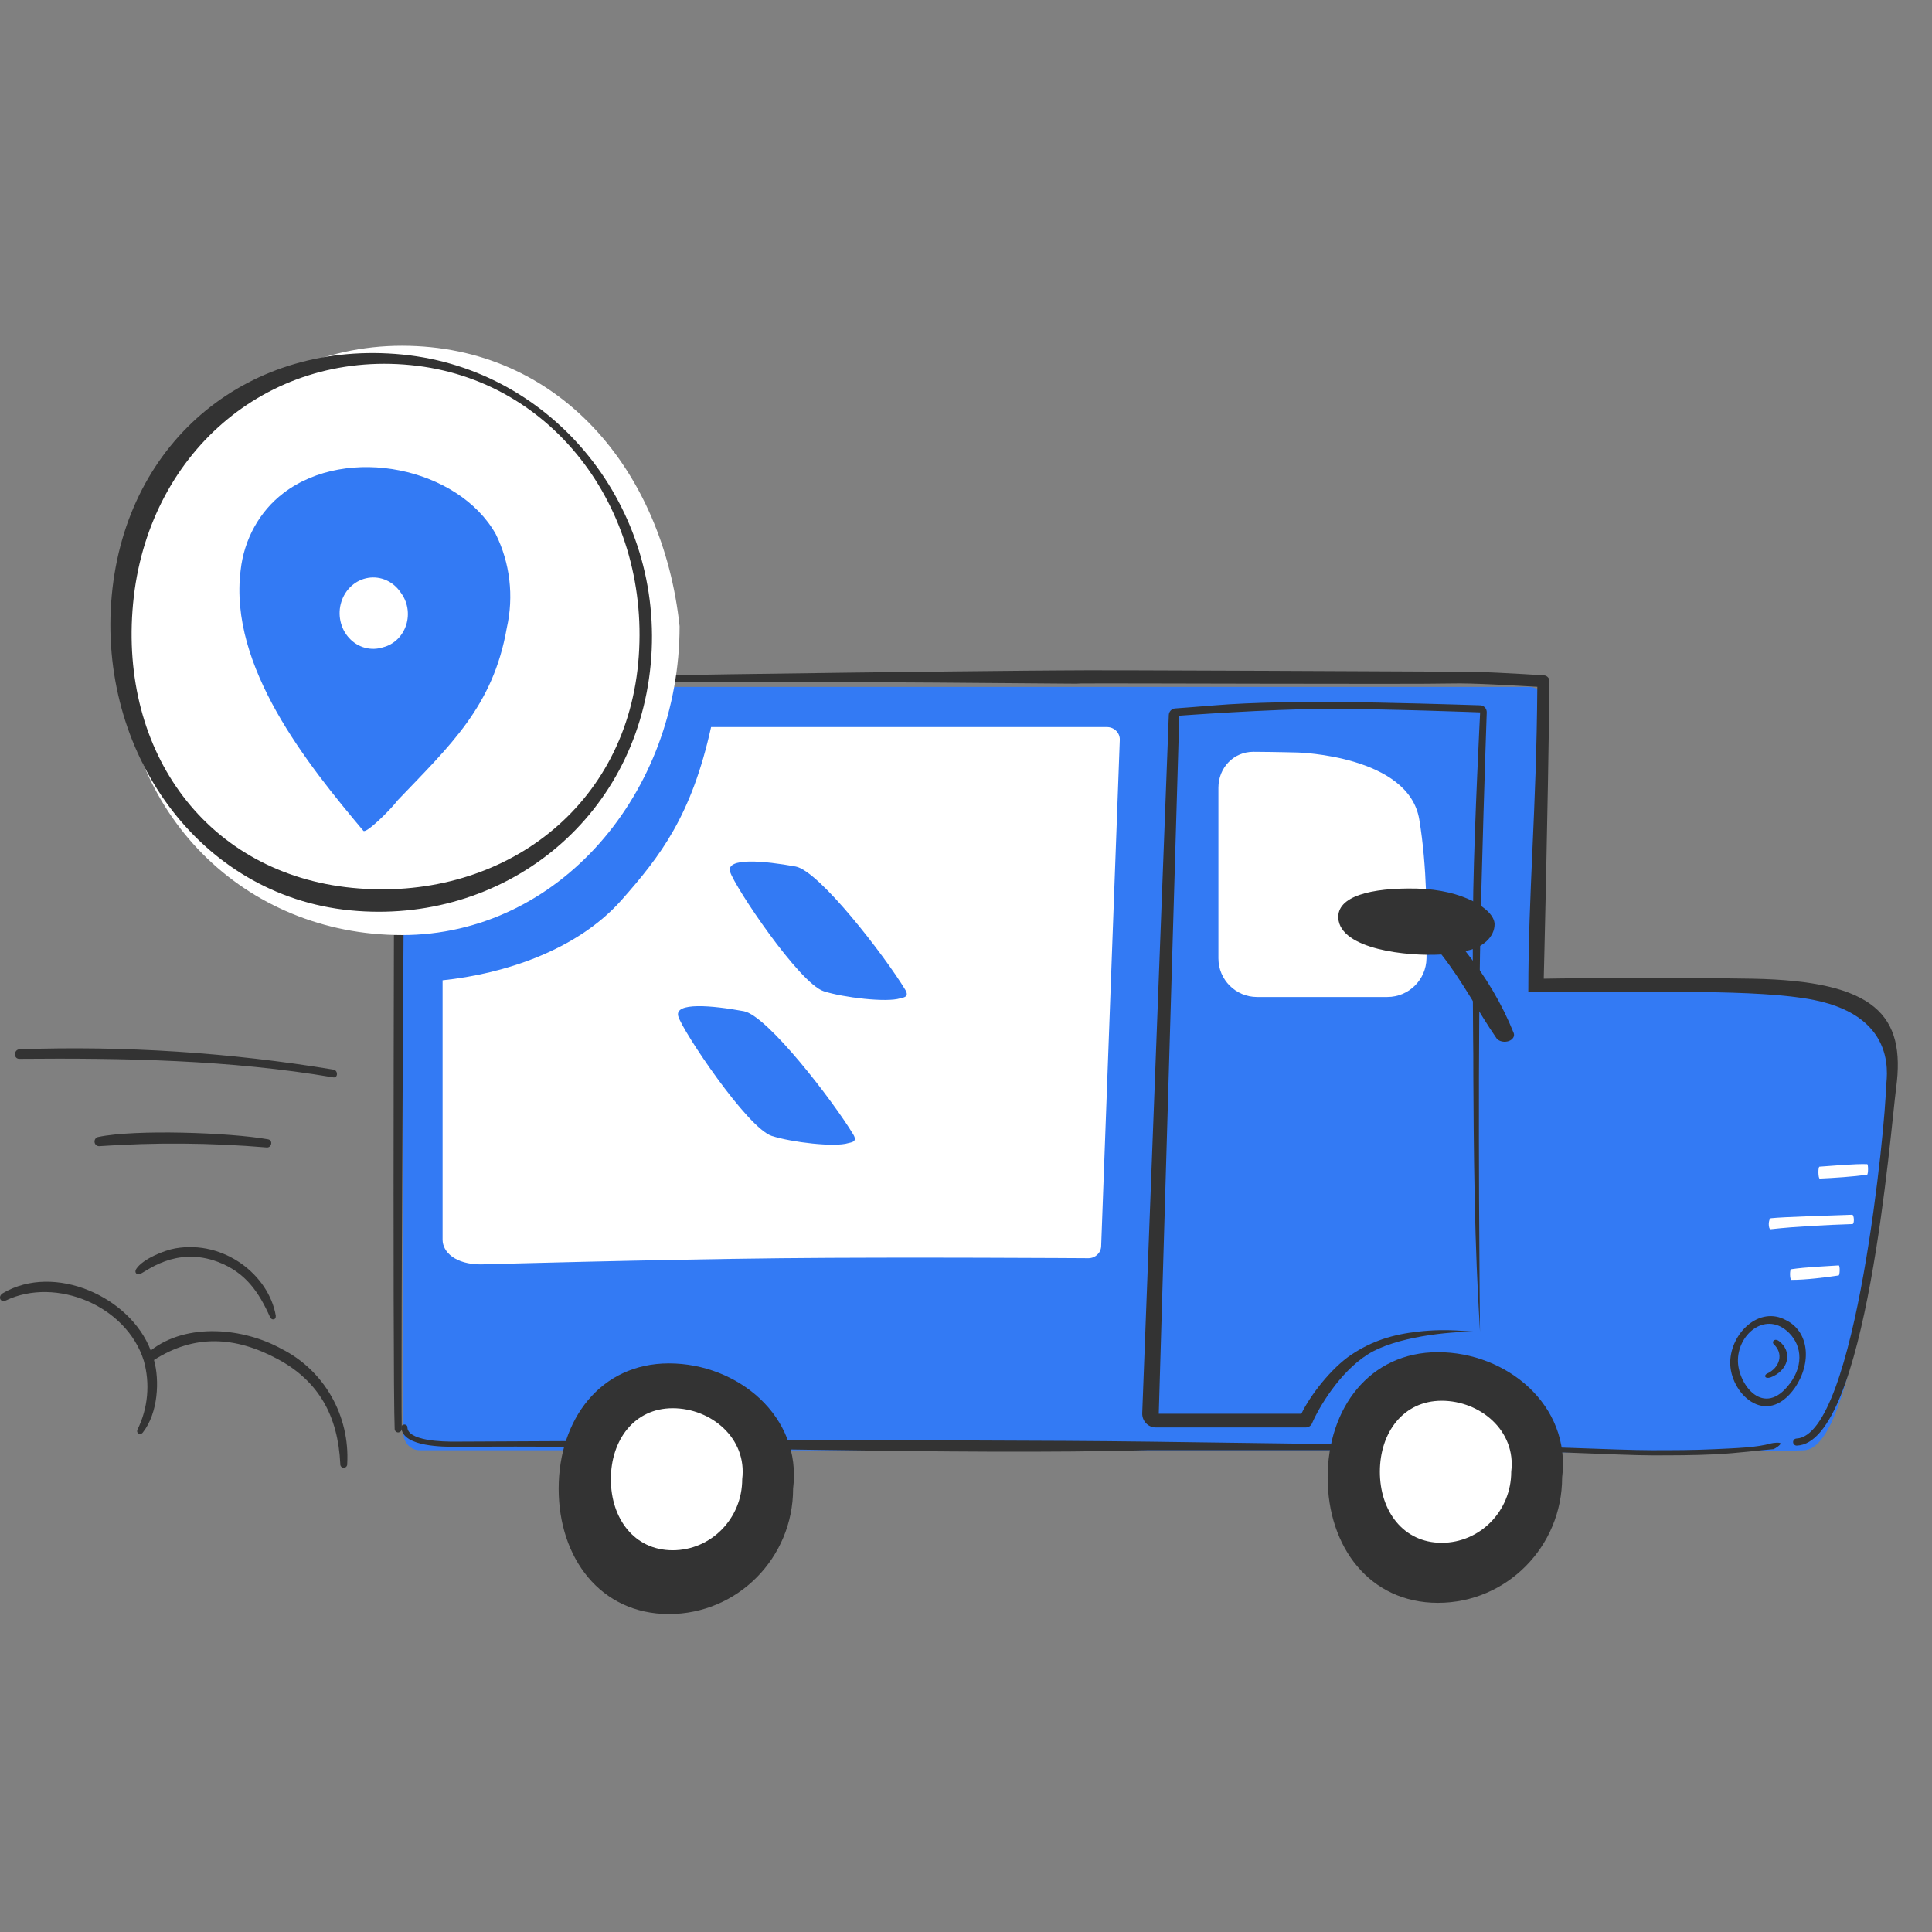
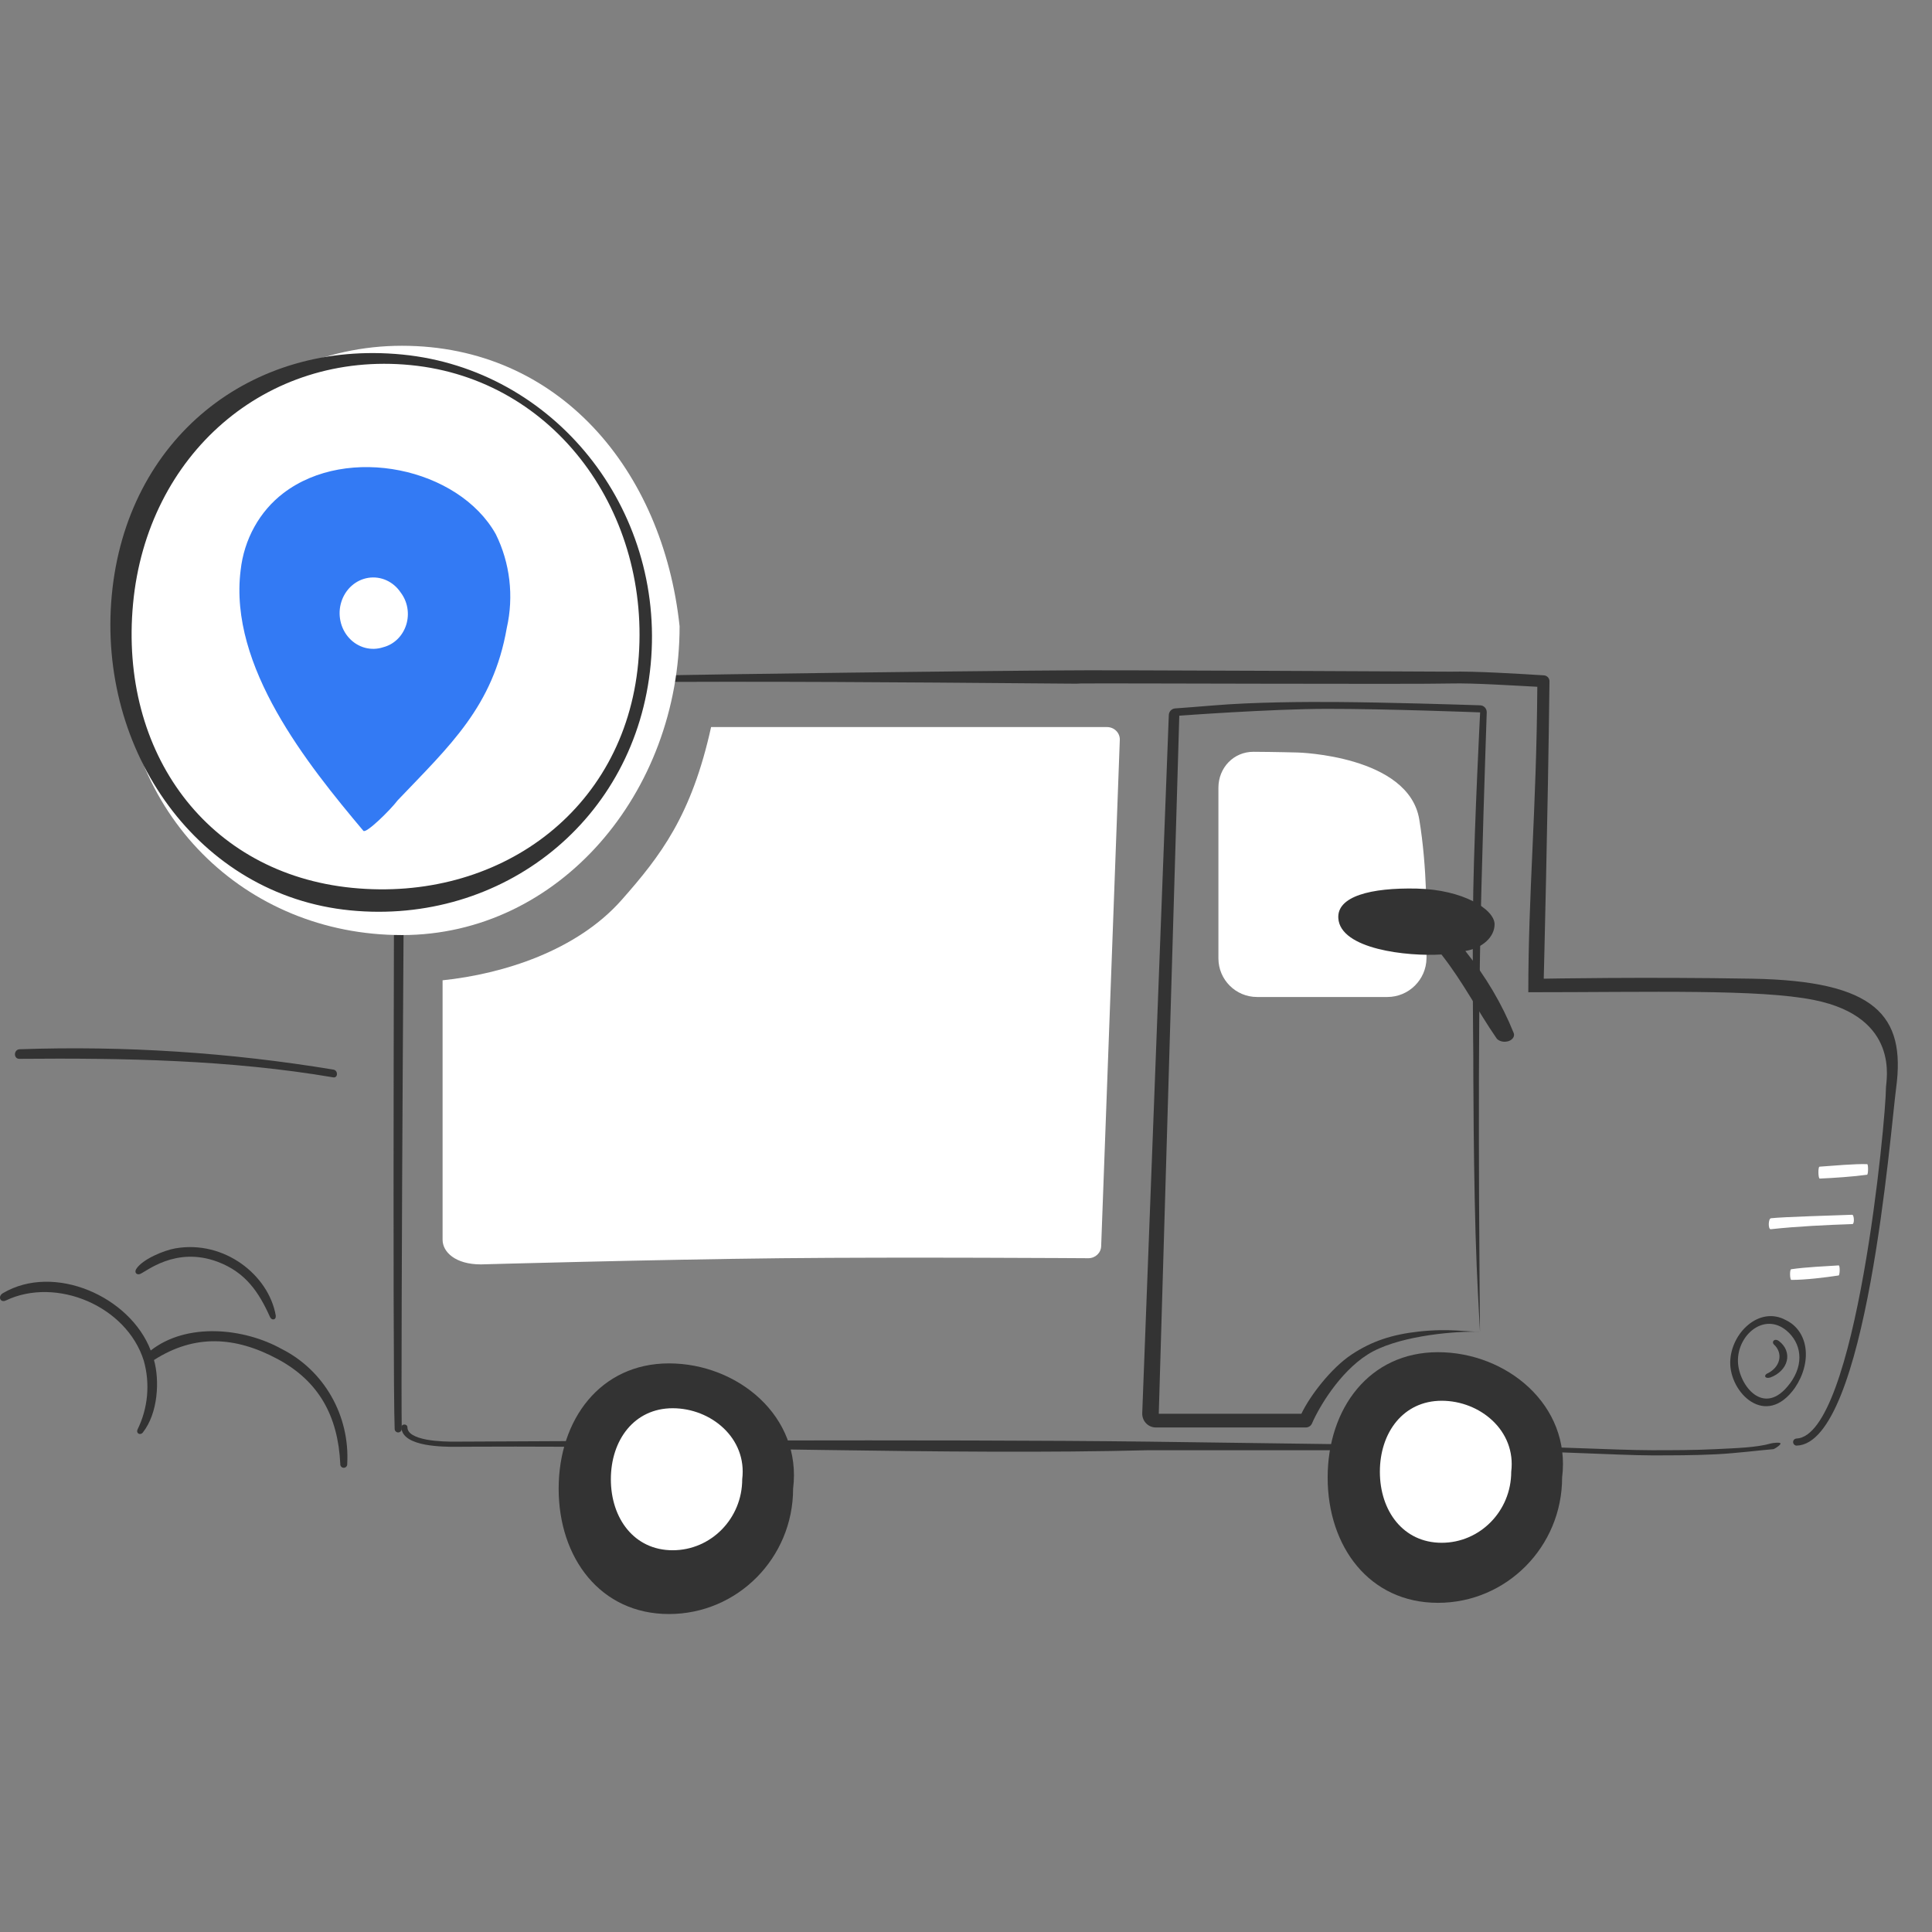
<svg xmlns="http://www.w3.org/2000/svg" width="100" height="100" viewBox="0 0 100 100" fill="none">
  <rect x="0" y="0" width="100" height="100" fill="#808080" stroke="none" />
  <g clip-path="url(#clip0)">
-     <path fill-rule="evenodd" clip-rule="evenodd" d="M79.151 35.554C79.612 35.554 79.989 35.95 79.989 36.433L79.105 51.358H85.498C85.498 51.358 89.093 51.358 92.289 51.358C95.486 51.358 96.812 52.245 97.617 54.154C98.422 56.063 97.084 62.145 97.084 62.145C97.084 62.145 96.003 74.956 93.38 75.066C90.757 75.175 78.774 75.175 78.774 75.175V75.066H21.719C21.258 75.066 20.881 74.67 20.881 74.186V36.433C20.881 35.95 21.258 35.554 21.719 35.554H79.151Z" fill="#337AF4" />
    <path fill-rule="evenodd" clip-rule="evenodd" d="M20.931 73.732C21.017 73.732 21.087 73.791 21.087 73.865C21.087 74.034 21.183 74.164 21.356 74.27C21.534 74.379 21.787 74.458 22.071 74.512C22.638 74.619 23.273 74.619 23.534 74.619C23.597 74.619 23.927 74.618 24.48 74.615C29.055 74.591 48.923 74.487 59.454 74.619C64.722 74.688 73.613 74.82 76.115 74.82C79.256 74.82 83.641 75.063 85.486 75.063C86.528 75.063 87.695 75.063 88.796 75.008C89.899 74.953 90.913 74.927 91.674 74.71C91.755 74.687 92.131 74.641 92.158 74.71C92.185 74.78 91.876 74.985 91.794 75.008C91.091 75.063 89.924 75.218 88.814 75.274C87.703 75.33 86.528 75.33 85.488 75.33H85.486C83.899 75.33 79.257 75.063 76.115 75.063C73.62 75.063 63.923 75.063 59.454 75.063C49.141 75.33 36.125 74.82 24.488 74.881C23.931 74.884 23.598 74.886 23.534 74.886H23.531C23.27 74.886 22.606 74.886 22.003 74.772C21.702 74.715 21.402 74.626 21.173 74.486C20.94 74.343 20.775 74.14 20.775 73.865C20.775 73.791 20.845 73.732 20.931 73.732Z" fill="#333333" />
    <path d="M95.166 66.018C94.49 66.12 93.465 66.249 92.721 66.247C92.639 66.247 92.626 65.708 92.711 65.696C93.472 65.583 94.513 65.541 95.173 65.497C95.246 65.509 95.232 66.008 95.166 66.018Z" fill="white" />
    <path d="M91.666 63.056C92.359 62.981 94.848 62.916 95.867 62.876C95.971 62.871 95.995 63.355 95.881 63.358C94.545 63.404 93.015 63.475 91.655 63.624C91.51 63.64 91.521 63.072 91.666 63.056Z" fill="white" />
-     <path d="M94.178 60.387C94.929 60.334 95.973 60.236 96.644 60.256C96.709 60.256 96.703 60.794 96.639 60.804C95.922 60.904 94.922 60.971 94.19 61.003C94.106 61.006 94.094 60.394 94.178 60.387Z" fill="white" />
+     <path d="M94.178 60.387C94.929 60.334 95.973 60.236 96.644 60.256C96.709 60.256 96.703 60.794 96.639 60.804C95.922 60.904 94.922 60.971 94.19 61.003C94.106 61.006 94.094 60.394 94.178 60.387" fill="white" />
    <path d="M91.446 71.107C91.61 71.033 91.753 70.931 91.863 70.809C91.974 70.686 92.049 70.547 92.084 70.401C92.119 70.255 92.113 70.106 92.066 69.964C92.019 69.823 91.932 69.693 91.812 69.585C91.681 69.434 91.863 69.245 92.088 69.421C92.254 69.548 92.377 69.707 92.446 69.884C92.515 70.061 92.528 70.251 92.483 70.436C92.438 70.622 92.337 70.797 92.188 70.948C92.04 71.098 91.849 71.219 91.632 71.299C91.336 71.38 91.301 71.193 91.446 71.107Z" fill="#333333" />
    <path d="M92.441 68.332C92.717 68.464 92.948 68.662 93.122 68.912C93.296 69.162 93.407 69.459 93.451 69.786C93.494 70.112 93.469 70.462 93.375 70.813C93.282 71.165 93.123 71.51 92.907 71.829C91.401 73.963 89.516 72.082 89.556 70.487C89.594 68.982 91.073 67.578 92.441 68.332ZM92.64 71.619C93.422 70.572 93.216 69.504 92.479 68.879C91.32 67.898 89.914 69.098 89.956 70.482C89.992 71.692 91.302 73.403 92.634 71.622L92.64 71.619Z" fill="#333333" />
    <path d="M79.105 51.358C85.498 51.358 91.059 51.19 93.887 51.758C98.385 52.661 97.617 55.946 97.617 56.305C97.617 57.888 96.081 74.328 92.98 74.46C92.932 74.464 92.888 74.486 92.856 74.521C92.825 74.556 92.809 74.602 92.811 74.649C92.813 74.695 92.834 74.74 92.868 74.773C92.903 74.806 92.949 74.825 92.997 74.825C96.621 74.713 97.847 58.535 98.145 56.305C98.644 52.557 97.084 50.769 90.691 50.657C85.098 50.559 79.904 50.657 79.904 50.657C79.904 50.657 80.121 42.109 80.201 35.265C80.202 35.186 80.172 35.109 80.117 35.051C80.061 34.993 79.985 34.959 79.904 34.955C78.646 34.876 76.331 34.734 75.083 34.765C75.041 34.768 56.704 34.667 54.921 34.701C54.184 34.694 21.277 35.016 20.59 35.378C20.548 35.403 20.513 35.437 20.487 35.478C20.461 35.519 20.446 35.565 20.442 35.613C20.403 38.956 20.311 71.118 20.428 73.967C20.429 73.99 20.434 74.014 20.444 74.035C20.453 74.056 20.467 74.076 20.484 74.092C20.502 74.109 20.522 74.121 20.544 74.13C20.566 74.139 20.59 74.143 20.614 74.143C20.662 74.14 20.707 74.119 20.741 74.085C20.774 74.052 20.793 74.007 20.794 73.959C20.739 70.767 20.922 39.198 21.003 35.795C22.584 35.002 52.337 35.377 54.335 35.377C55.134 35.377 55.803 35.399 55.933 35.377C57.395 35.357 73.256 35.427 75.11 35.377C76.236 35.347 78.437 35.489 79.571 35.548C79.528 41.951 79.105 46.164 79.105 51.358Z" fill="#333333" />
    <path d="M73.461 42.413C72.912 39.105 67.181 38.95 67.181 38.95C67.181 38.95 66.013 38.919 64.886 38.913C63.853 38.907 63.065 39.739 63.065 40.772V49.604C63.065 50.709 63.96 51.604 65.065 51.604H71.811C72.916 51.604 73.82 50.71 73.835 49.605C73.864 47.498 73.867 44.858 73.461 42.413Z" fill="white" />
    <path d="M77.476 53.764C76.457 52.289 75.762 50.877 74.609 49.404C72.846 49.513 69.373 49.137 69.271 47.525C69.2 46.401 70.933 45.941 73.329 45.993C75.725 46.045 77.347 47.065 77.359 47.832C77.362 48.154 77.213 48.468 76.938 48.721C76.663 48.974 76.278 49.151 75.846 49.222C76.911 50.556 77.751 51.98 78.346 53.462C78.38 53.543 78.372 53.63 78.325 53.708C78.278 53.786 78.194 53.849 78.089 53.886C77.984 53.922 77.864 53.93 77.752 53.908C77.639 53.886 77.541 53.835 77.476 53.764Z" fill="#333333" />
    <path fill-rule="evenodd" clip-rule="evenodd" d="M76.953 36.876C76.96 36.678 76.81 36.513 76.616 36.507C75.485 36.469 71.835 36.355 69.18 36.336C67.59 36.325 64.933 36.336 62.81 36.513C62.004 36.58 61.236 36.638 60.823 36.668C60.644 36.681 60.504 36.829 60.497 37.011L59.122 73.142C59.107 73.548 59.425 73.885 59.822 73.885H67.591C67.731 73.885 67.857 73.801 67.912 73.671C68.254 72.873 69.315 71.047 70.785 70.111C71.504 69.653 72.554 69.353 73.607 69.169C74.651 68.987 75.657 68.927 76.257 68.927H76.604C76.604 68.927 76.476 57.05 76.604 49.441C76.678 45.032 76.898 38.468 76.953 36.876ZM76.611 36.873C76.611 36.873 76.324 42.48 76.257 46.076C76.196 49.395 76.257 54.577 76.257 54.577C76.257 54.577 76.254 61.272 76.434 65.557C76.502 67.151 76.604 68.927 76.604 68.927C75.967 68.946 75.019 68.745 73.426 68.922C72.058 69.074 71.008 69.415 69.957 70.111C68.906 70.807 67.804 72.24 67.359 73.177H59.978L61.04 37.044C61.04 37.044 65.743 36.695 68.649 36.69C71.759 36.685 76.611 36.873 76.611 36.873Z" fill="#333333" />
    <path d="M6.257 33.516C6.257 42.142 12.674 48.399 20.803 48.399C28.933 48.399 35.176 41.039 35.176 32.413C34.31 24.328 28.933 17.897 20.803 17.897C12.674 17.897 6.257 24.89 6.257 33.516Z" fill="white" />
    <path d="M14.668 25.525C17.991 22.988 23.737 24.22 25.66 27.645C26.4 29.137 26.603 30.863 26.231 32.502C25.523 36.566 23.293 38.583 20.587 41.42C20.185 41.949 18.947 43.159 18.808 43.003C15.922 39.57 11.832 34.499 12.455 29.518C12.542 28.726 12.783 27.961 13.164 27.274C13.545 26.586 14.057 25.99 14.668 25.525ZM19.836 33.5C20.11 33.43 20.363 33.287 20.571 33.085C20.778 32.883 20.934 32.628 21.024 32.345C21.114 32.061 21.135 31.758 21.084 31.464C21.034 31.17 20.913 30.894 20.735 30.662C20.549 30.385 20.294 30.169 19.999 30.035C19.703 29.902 19.379 29.859 19.062 29.909C18.745 29.959 18.447 30.101 18.201 30.32C17.955 30.538 17.771 30.825 17.669 31.148C17.566 31.47 17.55 31.817 17.622 32.148C17.693 32.48 17.85 32.785 18.074 33.028C18.298 33.271 18.581 33.444 18.892 33.528C19.203 33.611 19.53 33.602 19.836 33.5Z" fill="#337AF4" />
-     <path d="M5.092 58.848C7.001 58.448 11.868 58.617 13.873 58.97C14.143 59.018 14.061 59.418 13.8 59.392C10.917 59.15 8.02 59.127 5.134 59.326C5.074 59.327 5.015 59.306 4.971 59.265C4.926 59.224 4.898 59.168 4.893 59.107C4.887 59.046 4.905 58.985 4.942 58.937C4.979 58.889 5.033 58.857 5.092 58.848Z" fill="#333333" />
    <path d="M0.15 66.934C2.811 65.365 6.74 67.11 7.802 69.901C9.669 68.436 12.621 68.731 14.584 69.825C15.657 70.367 16.551 71.219 17.153 72.276C17.756 73.332 18.04 74.546 17.972 75.766C17.975 75.792 17.973 75.818 17.965 75.843C17.957 75.868 17.945 75.891 17.928 75.911C17.911 75.93 17.89 75.946 17.867 75.957C17.843 75.967 17.818 75.973 17.793 75.973C17.767 75.973 17.742 75.967 17.718 75.957C17.695 75.946 17.674 75.93 17.657 75.911C17.64 75.891 17.628 75.868 17.62 75.843C17.612 75.818 17.61 75.792 17.613 75.766C17.494 73.301 16.51 71.492 14.369 70.344C12.169 69.164 10.067 69.05 7.97 70.394C8.265 71.436 8.191 73.138 7.39 74.15C7.268 74.305 7.028 74.201 7.119 73.989C7.662 72.886 7.777 71.614 7.442 70.428C6.55 67.586 2.905 66.076 0.309 67.31C0.011 67.452 -0.128 67.098 0.15 66.934Z" fill="#333333" />
    <path d="M17.248 55.764C11.923 54.857 6.402 54.758 1.001 54.805C0.685 54.805 0.707 54.321 1.017 54.309C6.451 54.122 11.89 54.475 17.258 55.363C17.509 55.404 17.499 55.807 17.248 55.764Z" fill="#333333" />
    <path d="M14.273 68.091C14.301 68.336 14.062 68.355 13.978 68.173C13.399 66.882 12.713 65.857 11.272 65.313C9.071 64.484 7.525 65.857 7.238 65.946C7.066 66 6.942 65.856 7.052 65.682C7.376 65.174 8.494 64.714 9.077 64.615C11.608 64.175 13.908 65.997 14.273 68.091Z" fill="#333333" />
    <path d="M57.299 37.633H46.964H36.806C35.794 42.215 34.197 44.293 32.173 46.584C29.861 49.202 26.056 50.412 22.908 50.74V64.166C22.908 64.805 23.57 65.445 24.893 65.445C24.893 65.445 33.828 65.194 40.446 65.125C46.651 65.06 56.335 65.125 56.335 65.125C56.691 65.125 56.983 64.852 56.996 64.508L57.961 38.295C57.974 37.934 57.674 37.633 57.299 37.633Z" fill="white" />
-     <path d="M37.789 45.118C37.576 44.372 39.555 44.555 41.181 44.851C42.4 45.073 45.799 49.485 46.854 51.225C47.098 51.628 46.729 51.631 46.596 51.673C45.89 51.898 43.657 51.634 42.639 51.307C41.367 50.899 38.002 45.865 37.789 45.118Z" fill="#337AF4" />
-     <path d="M35.107 52.602C34.895 51.856 36.874 52.041 38.499 52.339C39.718 52.562 43.113 56.978 44.166 58.72C44.41 59.122 44.041 59.125 43.908 59.167C43.202 59.392 40.969 59.124 39.951 58.797C38.679 58.387 35.32 53.349 35.107 52.602Z" fill="#337AF4" />
    <path fill-rule="evenodd" clip-rule="evenodd" d="M18.235 45.956C10.734 45.219 6.163 38.961 6.887 31.247C7.61 23.532 13.761 18.16 21.262 18.898C28.764 19.635 33.757 26.606 33.033 34.321C32.309 42.035 25.736 46.694 18.235 45.956ZM18.125 47.12C10.267 46.348 5.028 38.885 5.786 30.803C6.544 22.72 12.966 17.579 20.824 18.351C28.682 19.124 34.438 26.302 33.68 34.384C32.922 42.466 25.984 47.893 18.125 47.12Z" fill="#333333" />
    <path d="M68.719 76.476C68.719 80.058 70.881 82.962 74.429 82.962C77.978 82.962 80.855 80.058 80.855 76.476C81.324 72.725 77.978 69.989 74.429 69.989C70.881 69.989 68.719 72.893 68.719 76.476Z" fill="#333333" />
    <path d="M71.422 76.178C71.422 78.208 72.633 79.854 74.621 79.854C76.609 79.854 78.221 78.208 78.221 76.178C78.484 74.053 76.609 72.503 74.621 72.503C72.633 72.503 71.422 74.148 71.422 76.178Z" fill="white" />
    <path d="M28.916 77.055C28.916 80.638 31.077 83.542 34.626 83.542C38.174 83.542 41.051 80.638 41.051 77.055C41.52 73.305 38.174 70.569 34.626 70.569C31.077 70.569 28.916 73.473 28.916 77.055Z" fill="#333333" />
    <path d="M31.618 76.566C31.618 78.596 32.829 80.241 34.817 80.241C36.805 80.241 38.417 78.596 38.417 76.566C38.679 74.441 36.805 72.89 34.817 72.89C32.829 72.89 31.618 74.536 31.618 76.566Z" fill="white" />
  </g>
  <defs>
    <clipPath id="clip0">
      <rect width="100" height="100" fill="white" />
    </clipPath>
  </defs>
</svg>